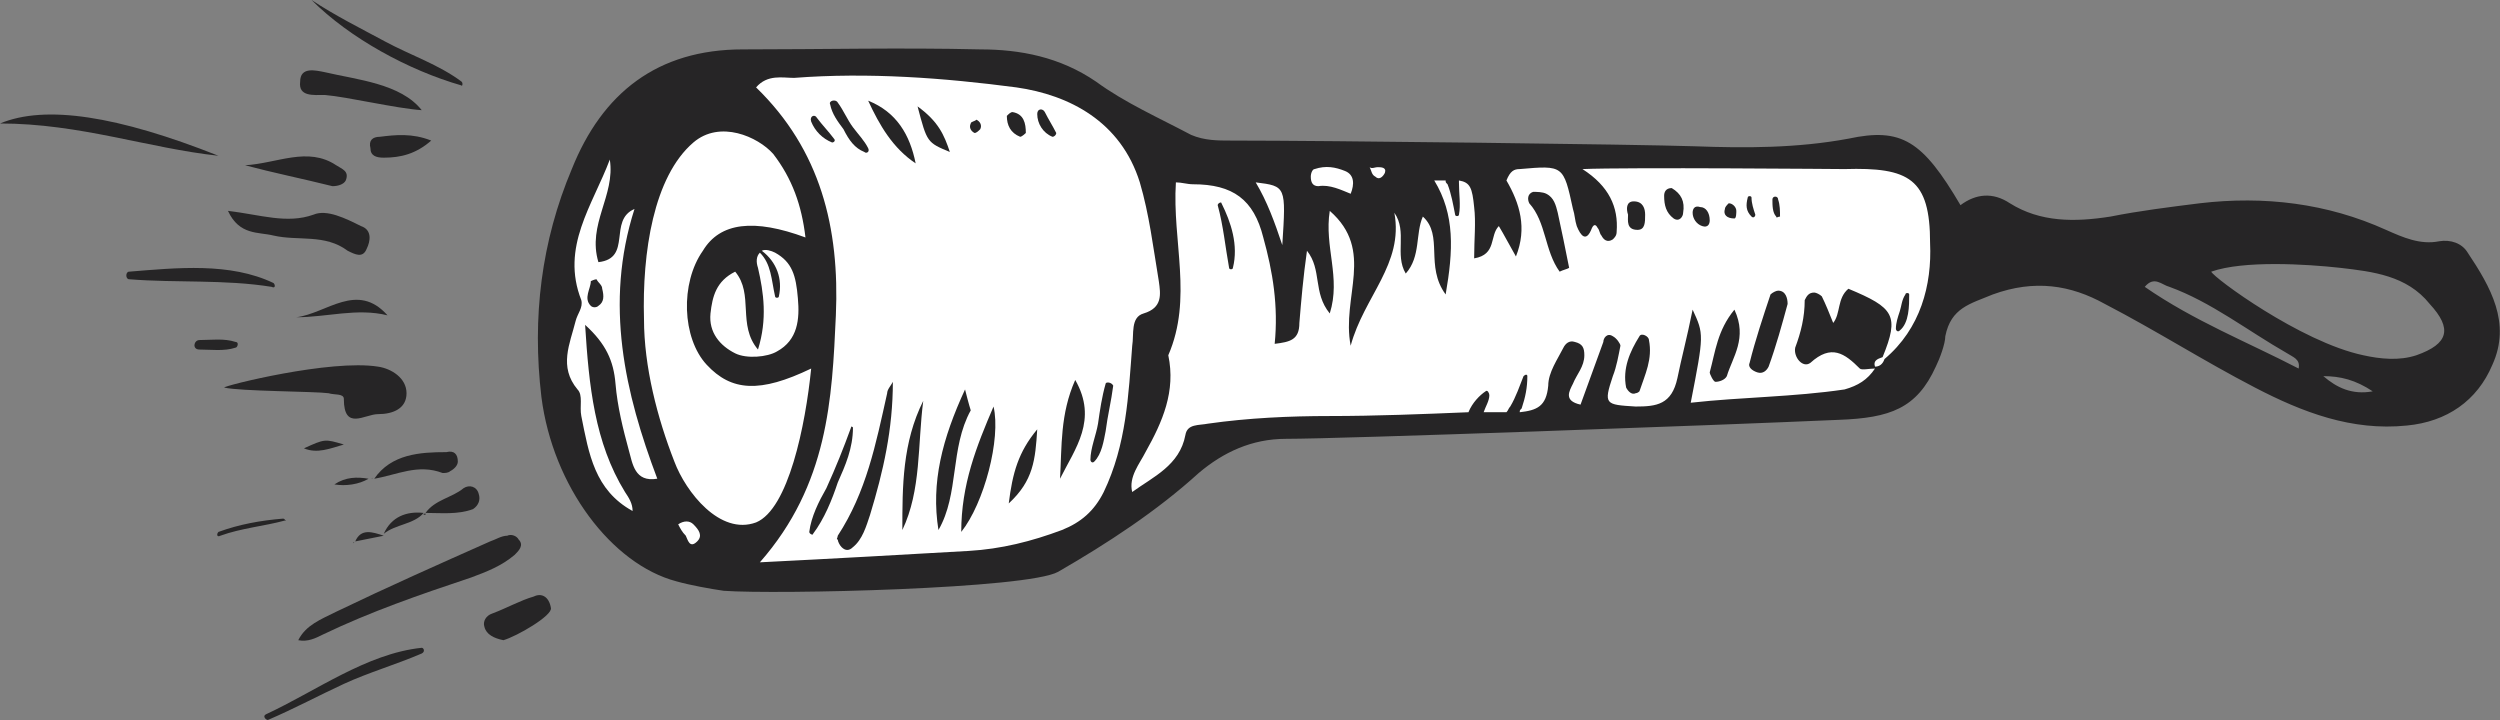
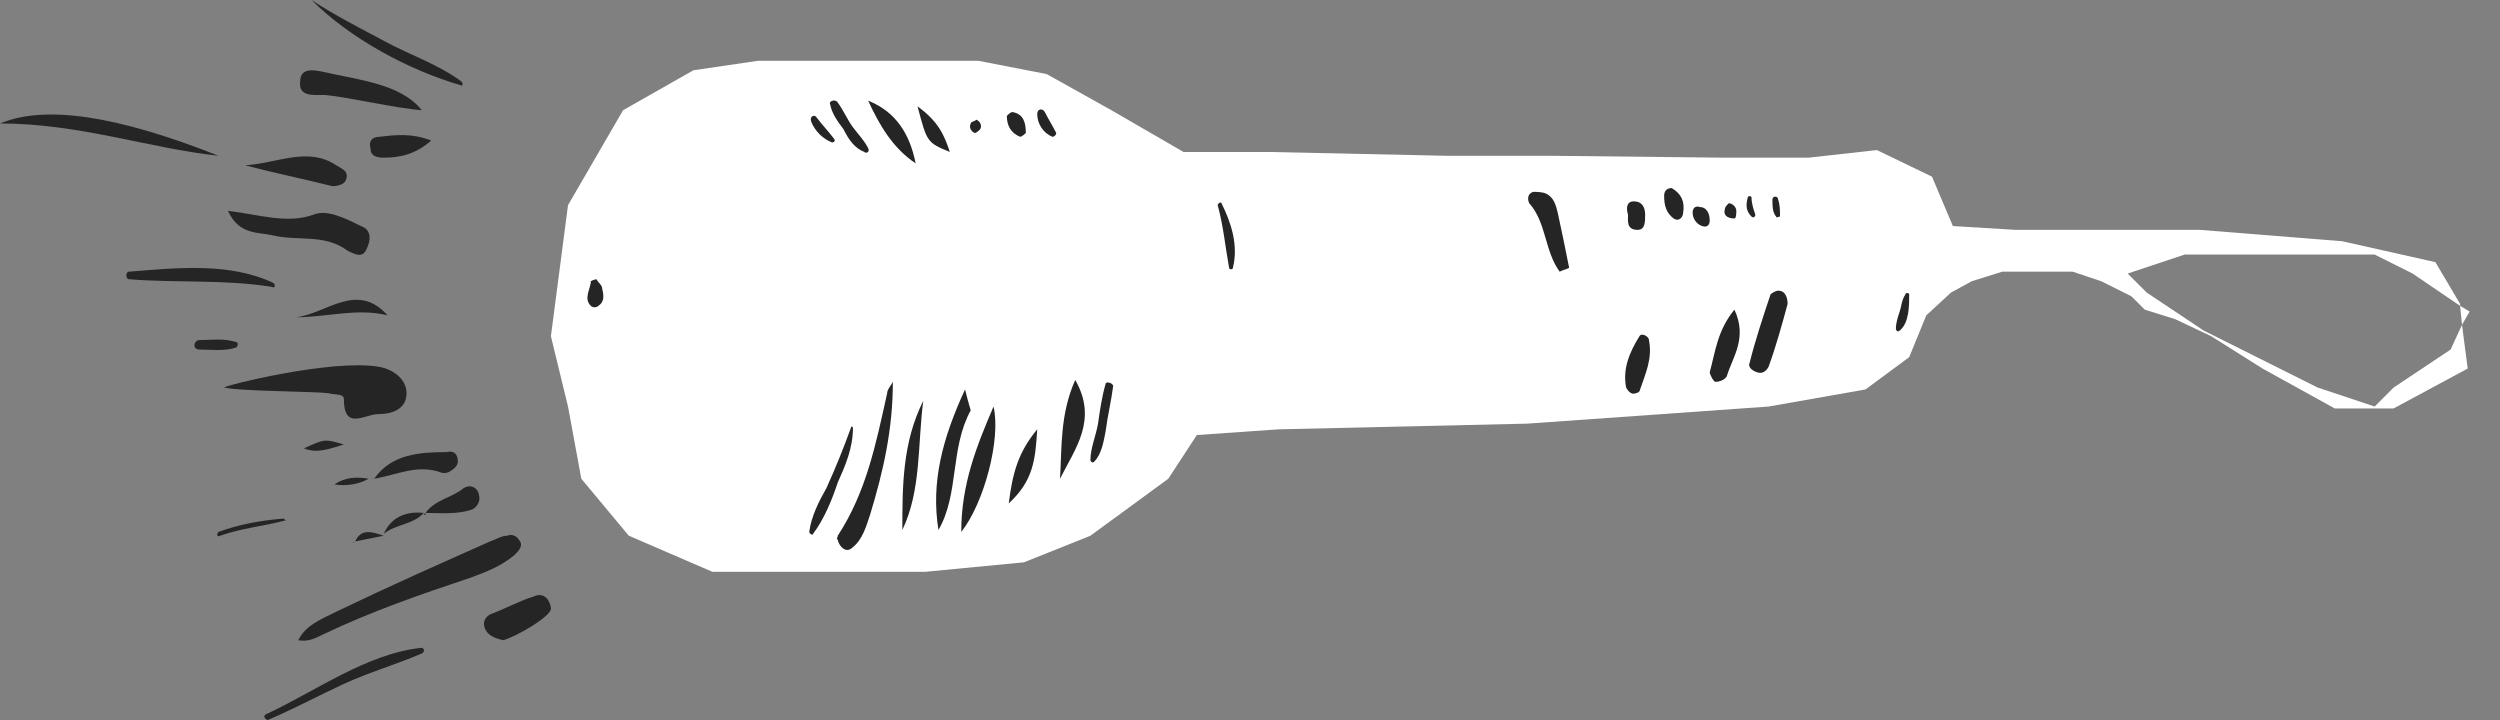
<svg xmlns="http://www.w3.org/2000/svg" version="1.1" id="Layer_1" x="0px" y="0px" viewBox="0 0 131.6 37.9" style="enable-background:new 0 0 131.6 37.9;" xml:space="preserve">
  <rect x="0" y="0" width="131.6" height="37.9" fill="#808080" stroke="none" />
  <style type="text/css">
	.st0{fill:#FFFFFF;}
	.st1{fill:#262526;}
</style>
  <g>
    <g>
      <polygon class="st0" points="130,16.4 129.5,16.1 129.6,17.1   " />
      <polygon class="st0" points="129,18.4 126,20.4 125,21.4 122,20.4 120,19.4 116,17.4 113,15.4 112,14.4 115,13.4 121,13.4     125,13.4 127,14.4 129.5,16.1 129.5,16 128.2,13.8 123.3,12.7 115.8,12.1 106.1,12.1 102.8,11.9 101.7,9.3 98.8,7.9 95.2,8.3     90.8,8.3 81.5,8.2 76.1,8.2 66.8,8 62.3,8 58.5,5.8 55.1,3.9 51.5,3.2 48.3,3.2 39.9,3.2 36.5,3.7 32.8,5.8 29.9,10.8 29,17.7     29.9,21.4 30.6,25.2 33.1,28.2 37.5,30.1 39.9,30.1 48.7,30.1 53.9,29.6 57.4,28.2 61.5,25.2 63,22.9 67.3,22.6 80.4,22.3     93.1,21.4 98.2,20.5 100.5,18.8 101.4,16.6 102.7,15.4 103.8,14.8 105.4,14.3 107.2,14.3 109.1,14.3 110.6,14.8 112.2,15.6     112.9,16.3 114.5,16.8 116.4,17.7 119.1,19.4 122.9,21.5 126,21.5 129.9,19.4 129.6,17.1   " />
    </g>
    <g>
      <g>
-         <path class="st1" d="M129.9,13.3c-0.3-0.5-0.9-0.7-1.5-0.6c-1,0.2-1.9-0.2-2.8-0.6c-3.1-1.4-6.4-1.8-9.8-1.4     c-1.6,0.2-3.2,0.4-4.7,0.7c-1.9,0.3-3.7,0.3-5.3-0.7c-0.9-0.6-1.8-0.5-2.6,0.1c-2-3.4-3.1-4.1-5.9-3.5c-2.7,0.5-5.4,0.5-8.1,0.4     c-3-0.1-19.3-0.3-24.4-0.3c-0.7,0-1.4,0-2.1-0.3c-1.7-0.9-3.5-1.7-5-2.8c-1.9-1.3-4-1.7-6.1-1.7c-4.2-0.1-8.3,0-12.5,0     c-4.5,0-7.4,2.3-9,6.3c-1.6,3.8-2.1,7.8-1.6,12c0.6,4.7,3.7,8.8,7.1,9.7c0.7,0.2,1.8,0.4,2.5,0.5c2.8,0.2,16-0.1,17.6-1     c2.6-1.5,5.2-3.2,7.4-5.2c1.3-1.1,2.8-1.8,4.6-1.8c2.9,0,22.3-0.7,29.1-1c2.7-0.1,4.1-0.6,5.1-2.8c0.2-0.4,0.5-1.2,0.5-1.6     c0.3-1.5,1.3-1.7,2.5-2.2c2.2-0.8,4.1-0.5,5.9,0.5c2.7,1.4,5.2,3,7.9,4.4c2.5,1.3,5.1,2.3,8,2c2.1-0.2,3.7-1.3,4.5-3.2     C132.2,17,131.1,15.1,129.9,13.3z M72.5,8.8c0.2,0,0.5,0,0.4,0.3c-0.1,0.2-0.3,0.4-0.5,0.2c-0.2-0.1-0.2-0.3-0.3-0.5     C72.2,8.9,72.4,8.8,72.5,8.8z M69.2,8.9c0.6-0.2,1.1-0.1,1.6,0.1c0.5,0.2,0.5,0.7,0.3,1.2C70.6,10,70,9.7,69.4,9.8     c-0.3,0-0.4-0.2-0.4-0.5C69,9.1,69.1,8.9,69.2,8.9z M67.5,12.9c-0.4-1.2-0.8-2.3-1.4-3.3C67.7,9.8,67.7,9.8,67.5,12.9z      M33.1,23.7c-0.3-1.1-0.6-2.3-0.7-3.5c-0.1-1.2-0.5-2.1-1.6-3.1c0.2,3.2,0.5,6.2,2.1,8.8c0.2,0.3,0.4,0.6,0.4,1     c-2-1.1-2.3-3-2.7-5c-0.1-0.5,0.1-1.1-0.2-1.4c-1-1.2-0.4-2.4-0.1-3.6c0.1-0.4,0.4-0.7,0.3-1.1c-1.1-2.8,0.6-5,1.5-7.4     c0.3,1.9-1.2,3.4-0.6,5.4c1.8-0.2,0.5-2.2,1.9-2.8c-1.6,5-0.5,9.7,1.2,14.2C33.4,25.4,33.3,24.4,33.1,23.7z M36.7,28.5     c-0.4,0.4-0.5-0.1-0.6-0.3c-0.2-0.2-0.3-0.4-0.4-0.6c0.3-0.2,0.6-0.2,0.8,0C36.8,27.9,37,28.2,36.7,28.5z M35.5,24.3     c-0.9-2.3-1.6-5-1.6-7.5c-0.1-3.5,0.5-7.5,2.6-9.3c1.4-1.2,3.4-0.3,4.2,0.6c1,1.3,1.5,2.7,1.7,4.4c-2.7-1-4.5-0.8-5.4,0.7     c-1.2,1.7-1.1,4.6,0.2,6c1.3,1.4,2.8,1.5,5.5,0.2c-0.3,3-1.2,7.4-2.9,8.1C37.9,28.2,36.1,25.9,35.5,24.3z M39.9,14.1     c-0.1-0.3-0.1-0.6,0.1-0.8c0.6,0.6,0.6,1.4,0.8,2.3c0,0.1,0.2,0.1,0.2,0c0.2-0.9-0.1-1.8-0.9-2.4c0.2-0.1,0.5,0,0.7,0.1     c0.9,0.5,1.1,1.2,1.2,2.4c0.1,1.1,0,2.2-1.1,2.8c-0.5,0.3-1.6,0.4-2.2,0.1c-0.8-0.4-1.4-1.1-1.3-2.1c0.1-0.9,0.3-1.7,1.3-2.2     c1,1.2,0.1,2.8,1.2,4.1C40.4,16.8,40.2,15.4,39.9,14.1z M55.9,27.9c-1.6,0.6-3.2,1-4.9,1.1c-3.5,0.2-7,0.4-11,0.6     c3.6-4.1,3.8-8.6,4-13c0.2-4.6-0.8-8.7-4.2-12c0.6-0.7,1.4-0.5,2-0.5c3.9-0.3,7.9,0,11.7,0.5C56.3,5,59,6.4,60,9.6     c0.5,1.7,0.7,3.4,1,5.2c0.1,0.7,0.2,1.4-0.8,1.7c-0.7,0.2-0.5,1.1-0.6,1.7c-0.2,2.6-0.3,5.2-1.5,7.7     C57.6,26.9,56.9,27.5,55.9,27.9z M99.2,18.9c-0.1,0.3-0.3,0.4-0.5,0.4c-0.1-0.3,0.1-0.4,0.4-0.5c0.9-2.2,0.6-2.6-1.8-3.6     c-0.6,0.5-0.4,1.3-0.8,1.8c-0.2-0.5-0.4-1-0.6-1.4c-0.1-0.1-0.3-0.2-0.4-0.2c-0.3,0-0.4,0.2-0.5,0.4c0,0.9-0.2,1.7-0.5,2.5     c-0.1,0.5,0.4,1.1,0.8,0.8c1.1-1,1.8-0.5,2.6,0.3c0.1,0.1,0.5,0,0.8,0c-0.4,0.6-0.9,0.9-1.6,1.1c-2.7,0.4-5.4,0.4-8.1,0.7     c0.7-3.6,0.7-3.6,0.1-4.9c-0.3,1.5-0.6,2.6-0.8,3.6c-0.3,1.4-1.1,1.5-2.2,1.5c-1.6-0.1-1.7-0.1-1.2-1.6c0.2-0.5,0.3-1.1,0.4-1.6     c0-0.1-0.2-0.4-0.4-0.5c-0.3-0.2-0.5,0.1-0.5,0.3c-0.4,1.1-0.8,2.2-1.2,3.3c-0.9-0.2-0.6-0.7-0.4-1.1c0.2-0.5,0.6-0.9,0.6-1.5     c0-0.4-0.1-0.6-0.5-0.7c-0.3-0.1-0.5,0.1-0.6,0.3c-0.3,0.6-0.8,1.3-0.8,2c-0.1,1.1-0.6,1.3-1.5,1.4c0,0,0,0,0,0     c0-0.1,0-0.1,0.1-0.2c0.2-0.6,0.3-1.1,0.3-1.7c0-0.1-0.1-0.1-0.2,0c-0.2,0.5-0.4,1.1-0.7,1.6c-0.1,0.1-0.1,0.2-0.2,0.3     c-0.4,0-0.8,0-1.2,0c0.1-0.3,0.3-0.6,0.3-0.9c0-0.1-0.1-0.3-0.2-0.2c-0.3,0.2-0.7,0.6-0.9,1.1c-2.4,0.1-4.9,0.2-7.3,0.2     c-2.1,0-4.3,0.1-6.4,0.4c-0.5,0.1-1.1,0-1.2,0.6c-0.3,1.6-1.7,2.2-2.8,3c-0.2-0.8,0.4-1.5,0.7-2.1c0.9-1.6,1.6-3.2,1.2-5.1     c1.3-3,0.2-6,0.4-9.1c0.3,0,0.6,0.1,0.9,0.1c2.1,0,3.2,0.8,3.7,2.8c0.5,1.8,0.8,3.6,0.6,5.6c0.8-0.1,1.3-0.2,1.3-1.1     c0.1-1.2,0.2-2.4,0.4-3.8c0.8,1,0.3,2.2,1.2,3.3c0.6-1.9-0.3-3.5,0-5.4c2.4,2.1,0.6,4.5,1.1,7.1c0.7-2.6,2.8-4.3,2.3-7     c0.7,1,0,2.2,0.6,3.2c0.8-0.9,0.5-2.1,0.9-3c1.1,1,0.1,2.6,1.2,4.1c0.4-2.3,0.5-4.2-0.6-6c0.2,0,0.4,0,0.6,0c0,0.1,0,0.1,0.1,0.2     c0.2,0.5,0.3,1.1,0.4,1.6c0,0.1,0.2,0.1,0.2,0c0.1-0.5,0-1.1,0-1.7c0,0,0-0.1,0-0.1c0.6,0.1,0.7,0.4,0.8,1.4c0.1,0.8,0,1.7,0,2.7     c1.2-0.2,0.8-1.2,1.3-1.7c0.3,0.5,0.5,0.9,0.9,1.6c0.6-1.5,0.2-2.8-0.5-4C79.5,9,79.7,8.9,80,8.9c2.3-0.2,2.3-0.2,2.8,2.1     c0.1,0.3,0.1,0.6,0.2,0.9c0.2,0.5,0.5,0.9,0.8,0.1c0.1-0.2,0.2-0.2,0.3,0c0.1,0.1,0.1,0.3,0.2,0.4c0.1,0.2,0.3,0.4,0.6,0.2     c0.1-0.1,0.2-0.2,0.2-0.4c0.1-1.3-0.4-2.4-1.8-3.3C85.6,8.8,97,8.9,97.1,8.9c3.4-0.1,4.5,0.5,4.5,3.9     C101.7,15,101.1,17.3,99.2,18.9z M112.9,15.1c0.5-0.6,0.9-0.1,1.3,0c2.2,0.8,4.1,2.3,6.2,3.5c0.3,0.2,0.7,0.3,0.6,0.8     C118.3,18,115.5,16.9,112.9,15.1z M122.3,19.8c0.9,0,1.7,0.2,2.6,0.8C123.8,20.8,123,20.4,122.3,19.8z M127.2,18.7     c-0.9,0.3-1.9,0.2-2.8,0c-3.3-0.7-7.9-4.1-8-4.4c1.7-0.6,5-0.4,6.8-0.2c1.7,0.2,3.5,0.4,4.7,1.9     C129.1,17.3,128.9,18.1,127.2,18.7z" />
        <path class="st1" d="M15.6,33.7C15.6,33.7,15.6,33.7,15.6,33.7C15.6,33.6,15.6,33.6,15.6,33.7L15.6,33.7z" />
        <path class="st1" d="M27.3,28.4c-0.1-0.2-0.4-0.3-0.6-0.2c-0.3,0-0.6,0.2-0.9,0.3c-2.7,1.2-5.4,2.4-8.1,3.7     c-0.8,0.4-1.6,0.7-2,1.5c0.5,0.1,0.9-0.1,1.3-0.3c2.5-1.2,5.1-2.1,7.8-3c0.8-0.3,1.6-0.6,2.3-1.2C27.3,29,27.6,28.7,27.3,28.4z" />
        <path class="st1" d="M18.1,21c0,1.7,1.1,0.8,1.8,0.8c0.8,0,1.5-0.3,1.5-1.1c0-0.8-0.8-1.3-1.5-1.4c-2.5-0.4-8.1,1-8.1,1.1     c0.8,0.2,4.8,0.2,5.5,0.3C17.6,20.8,18.1,20.7,18.1,21z" />
        <path class="st1" d="M19.3,13.1c0.2-0.4,0.3-1-0.3-1.2c-0.8-0.4-1.8-0.9-2.5-0.6c-1.4,0.5-2.8,0-4.5-0.2c0.6,1.3,1.6,1.1,2.4,1.3     c1.3,0.3,2.7-0.1,3.9,0.8C18.7,13.4,19.1,13.6,19.3,13.1z" />
        <path class="st1" d="M0,6.5c4.2,0,7.8,1.3,11.5,1.7C6.2,6.1,2.4,5.5,0,6.5z" />
        <path class="st1" d="M18.2,9.5C18.4,9,18,8.9,17.7,8.7c-1.5-1-3.1-0.1-4.8,0c1.5,0.4,3,0.7,4.6,1.1C17.8,9.8,18.1,9.7,18.2,9.5z" />
        <path class="st1" d="M28.1,31.4c-0.7,0.2-1.4,0.6-2.2,0.9c-0.3,0.1-0.5,0.4-0.4,0.7c0.1,0.4,0.5,0.6,1,0.7     c0.7-0.2,2.6-1.3,2.5-1.7C28.9,31.4,28.5,31.2,28.1,31.4z" />
        <path class="st1" d="M17.1,5c1.2,0.1,3.7,0.7,5.1,0.8c-1.1-1.4-3.4-1.6-5.1-2c-0.5-0.1-1.3-0.3-1.3,0.5C15.7,5.1,16.5,5,17.1,5z" />
        <path class="st1" d="M19.7,25.2c1.2-0.2,2.3-0.8,3.6-0.3c0.1,0,0.3,0,0.4-0.1c0.2-0.1,0.4-0.3,0.4-0.5c0-0.4-0.2-0.6-0.6-0.5     C22.1,23.8,20.6,23.9,19.7,25.2z" />
        <path class="st1" d="M15.6,16.7c1.6,0,3.2-0.5,4.8-0.1C18.8,14.8,17.2,16.5,15.6,16.7z" />
        <path class="st1" d="M19.5,7.8c0,0.4,0.3,0.5,0.7,0.5c0.9,0,1.7-0.2,2.5-0.9C21.7,7,20.8,7.1,20,7.2C19.6,7.2,19.4,7.4,19.5,7.8z     " />
        <path class="st1" d="M22.4,27c0.8,0,1.7,0.1,2.5-0.2c0.3-0.2,0.4-0.5,0.3-0.8c-0.1-0.4-0.5-0.5-0.8-0.3     C23.8,26.2,22.9,26.3,22.4,27z" />
        <path class="st1" d="M16,23.6c0.7,0.3,1.4,0,2.1-0.2C17.1,23.1,17.1,23.1,16,23.6z" />
        <path class="st1" d="M22.3,27.1C22.4,27.1,22.4,27.1,22.3,27.1c0.1,0,0.1,0,0.1,0C22.4,27,22.4,27,22.3,27.1     C22.4,27,22.3,27,22.3,27.1z" />
        <path class="st1" d="M20.2,28.1c0.6-0.5,1.6-0.5,2.1-1.1C21.4,26.9,20.6,27.2,20.2,28.1z" />
        <path class="st1" d="M19.5,25.2c0,0,0.1,0,0.1,0c0,0,0,0,0-0.1C19.6,25.2,19.6,25.2,19.5,25.2C19.5,25.2,19.5,25.2,19.5,25.2z" />
        <path class="st1" d="M17.6,25.5c0.6,0.1,1.3,0,1.8-0.3C18.8,25.1,18.2,25.1,17.6,25.5z" />
        <path class="st1" d="M17.6,25.5C17.6,25.5,17.6,25.5,17.6,25.5C17.6,25.5,17.6,25.5,17.6,25.5L17.6,25.5z" />
        <path class="st1" d="M18.6,28.6C18.6,28.5,18.7,28.5,18.6,28.6C18.6,28.5,18.6,28.5,18.6,28.6L18.6,28.6z" />
        <path class="st1" d="M20.2,28.2C20.2,28.2,20.2,28.2,20.2,28.2C20.2,28.2,20.2,28.2,20.2,28.2C20.2,28.2,20.2,28.2,20.2,28.2     C20.2,28.2,20.2,28.2,20.2,28.2z" />
        <path class="st1" d="M18.7,28.5c0.5-0.1,1-0.2,1.5-0.3C19.6,28,19,27.8,18.7,28.5z" />
        <path class="st1" d="M81.4,10.2c-0.2-0.1-0.5-0.1-0.7-0.1c-0.3,0.1-0.3,0.4-0.2,0.6c0.9,1,0.8,2.5,1.6,3.6     c0.2-0.1,0.3-0.1,0.5-0.2c-0.2-1-0.4-2-0.6-2.9C81.9,10.8,81.8,10.4,81.4,10.2z" />
        <path class="st1" d="M93.6,15.3c-0.1,0-0.3,0.1-0.4,0.2c-0.4,1.2-0.8,2.4-1.1,3.6c-0.1,0.2,0.1,0.4,0.4,0.5     c0.3,0.1,0.5-0.1,0.6-0.3c0.4-1.1,0.7-2.2,1-3.3C94.1,15.7,94,15.3,93.6,15.3z" />
        <path class="st1" d="M90,19.6c0,0.1,0.2,0.5,0.3,0.5c0.2,0,0.5-0.1,0.6-0.3c0.3-1,1.1-2,0.4-3.5C90.4,17.4,90.3,18.5,90,19.6z" />
        <path class="st1" d="M86.3,17.7c-0.5,0.8-0.9,1.7-0.7,2.7c0.1,0.2,0.3,0.4,0.5,0.3c0.1,0,0.2-0.1,0.2-0.1     c0.3-0.9,0.7-1.7,0.5-2.7C86.8,17.7,86.4,17.5,86.3,17.7z" />
        <path class="st1" d="M88,9.9c-0.3,0-0.4,0.2-0.4,0.4c0,0.5,0.1,0.9,0.5,1.2c0.3,0.2,0.5-0.1,0.5-0.3C88.7,10.6,88.5,10.2,88,9.9z     " />
        <path class="st1" d="M86.2,12.1c0.4,0,0.4-0.4,0.4-0.8c0-0.3-0.1-0.7-0.6-0.7c-0.4,0-0.4,0.4-0.3,0.7     C85.7,11.6,85.6,12.1,86.2,12.1z" />
        <path class="st1" d="M89.5,10.9c-0.3-0.1-0.4,0.1-0.4,0.3c0,0.3,0.2,0.6,0.5,0.7c0.3,0.1,0.4-0.1,0.4-0.3     C90,11.2,89.8,10.9,89.5,10.9z" />
        <path class="st1" d="M91.3,11.5c0.1,0,0.1-0.3,0.1-0.4c0-0.2-0.2-0.4-0.4-0.4c-0.1,0.1-0.2,0.2-0.2,0.3     C90.7,11.3,90.9,11.5,91.3,11.5z" />
        <path class="st1" d="M44.1,28.2c0,0.1-0.1,0.2,0,0.2c0,0.1,0.1,0.3,0.2,0.4c0.2,0.2,0.4,0.2,0.6,0c0.5-0.4,0.7-1.1,0.9-1.7     c0.7-2.3,1.2-4.5,1.2-7c-0.1,0.2-0.3,0.4-0.3,0.6C46.1,23.4,45.6,25.9,44.1,28.2z" />
        <path class="st1" d="M50.8,20.5c-1.2,2.6-1.8,4.9-1.4,7.4c1.1-1.9,0.6-4.3,1.7-6.3C51.1,21.6,51,21.3,50.8,20.5z" />
        <path class="st1" d="M50.6,28c1.2-1.5,2.1-4.9,1.7-6.6C51.4,23.5,50.6,25.5,50.6,28z" />
        <path class="st1" d="M47.5,27.9c1-2.1,0.8-4.5,1.1-6.8C47.5,23.3,47.5,25.6,47.5,27.9z" />
        <path class="st1" d="M55.8,25.2c0.8-1.6,2-3.1,0.8-5.2C55.8,21.8,55.9,23.5,55.8,25.2z" />
        <path class="st1" d="M45.7,5.3c0.6,1.3,1.3,2.5,2.5,3.3C47.9,7.1,47.2,5.9,45.7,5.3z" />
        <path class="st1" d="M54.6,22.6c-1,1.2-1.3,2.3-1.5,3.9C54.4,25.3,54.5,24.2,54.6,22.6z" />
        <path class="st1" d="M48.3,5.6C48.8,7.5,48.8,7.5,50,8C49.7,7.1,49.4,6.4,48.3,5.6z" />
        <path class="st1" d="M53.7,7.2C53.8,7.2,54,7,54,7c0-0.5-0.1-1-0.7-1.1C53.2,5.9,53.1,6,53,6.1C53,6.6,53.2,7,53.7,7.2z" />
        <path class="st1" d="M51.3,7c0.1,0,0.2-0.1,0.3-0.2c0.1-0.2,0-0.4-0.2-0.5c-0.1,0.1-0.3,0.1-0.3,0.2C51,6.7,51.1,6.9,51.3,7z" />
        <path class="st1" d="M31.4,14.7c-0.1,0-0.3,0.1-0.3,0.1c0,0.4-0.4,0.9,0,1.3c0.1,0.1,0.3,0.1,0.4,0c0.3-0.2,0.3-0.5,0.2-0.9     C31.7,15,31.5,14.9,31.4,14.7z" />
      </g>
      <path class="st1" d="M24.3,4.3c-1.2-0.9-2.7-1.4-4-2.1C19,1.5,17.6,0.8,16.4,0c0,0-0.1,0,0,0c2,2,5.1,3.7,7.9,4.5    C24.3,4.6,24.4,4.4,24.3,4.3z" />
      <path class="st1" d="M14.4,14.9c-2.3-1.1-5.1-0.8-7.6-0.6c-0.2,0-0.2,0.4,0,0.4c2.5,0.2,5,0,7.5,0.4C14.5,15.2,14.5,15,14.4,14.9z    " />
      <path class="st1" d="M14.9,27.3c-1.2,0.1-2.3,0.3-3.4,0.7c-0.1,0.1-0.1,0.3,0.1,0.2c1.1-0.4,2.3-0.5,3.4-0.8    C15.1,27.5,15,27.3,14.9,27.3z" />
      <path class="st1" d="M22.2,34.1c-2.9,0.3-5.6,2.3-8.2,3.5c-0.2,0.1,0,0.3,0.1,0.3c1.4-0.6,2.7-1.3,4-1.9c1.3-0.6,2.7-1,4.1-1.6    C22.4,34.3,22.3,34.1,22.2,34.1z" />
      <path class="st1" d="M12.4,18c-0.6-0.2-1.3-0.1-1.9-0.1c-0.3,0-0.4,0.5,0,0.5c0.6,0,1.3,0.1,1.9-0.1C12.5,18.3,12.6,18,12.4,18z" />
      <path class="st1" d="M45.7,7.8c-0.2-0.4-0.5-0.7-0.8-1.1c-0.3-0.4-0.5-0.9-0.8-1.3c-0.1-0.2-0.5-0.1-0.4,0.1    c0.1,0.5,0.4,0.9,0.7,1.3C44.7,7.4,45,7.8,45.5,8C45.6,8.1,45.8,8,45.7,7.8z" />
      <path class="st1" d="M43.9,7.3c-0.3-0.4-0.6-0.7-0.9-1.1c-0.1-0.2-0.4-0.1-0.3,0.2c0.2,0.5,0.6,0.9,1.1,1.1    C43.9,7.5,44,7.4,43.9,7.3z" />
      <path class="st1" d="M55.6,7c-0.2-0.4-0.4-0.7-0.6-1.1c-0.1-0.2-0.4-0.2-0.4,0.1c0,0.5,0.3,1,0.8,1.2C55.5,7.2,55.6,7.1,55.6,7z" />
      <path class="st1" d="M44.8,22.5c-0.4,1.1-0.8,2.1-1.3,3.2c-0.4,0.7-0.8,1.5-0.9,2.3c0,0.1,0.2,0.2,0.2,0.1c0.6-0.8,1-1.8,1.3-2.7    c0.4-0.9,0.8-1.8,0.8-2.9C44.9,22.5,44.8,22.4,44.8,22.5z" />
      <path class="st1" d="M58.2,20.2c-0.2,0.7-0.3,1.4-0.4,2.1c-0.1,0.6-0.4,1.3-0.4,1.9c0,0.1,0.1,0.2,0.2,0.1    c0.4-0.4,0.5-1.1,0.6-1.6c0.1-0.8,0.3-1.6,0.4-2.4C58.5,20.1,58.2,20.1,58.2,20.2z" />
      <path class="st1" d="M64.3,10.7c0-0.1-0.2,0-0.2,0.1c0.3,1.1,0.4,2.2,0.6,3.3c0,0.1,0.2,0.1,0.2,0C65.2,12.9,64.8,11.7,64.3,10.7z    " />
      <path class="st1" d="M92.2,10.4c0-0.1-0.2-0.1-0.2,0c-0.1,0.4-0.1,0.7,0.2,1c0.1,0.1,0.2,0,0.2-0.1C92.3,11,92.2,10.7,92.2,10.4z" />
      <path class="st1" d="M93.6,10.5c0-0.2-0.3-0.2-0.3,0c0,0.3,0,0.7,0.2,0.9c0,0.1,0.1,0,0.2,0C93.7,11.1,93.7,10.8,93.6,10.5z" />
      <path class="st1" d="M100.5,15.5c0-0.1-0.2-0.1-0.2,0c-0.2,0.3-0.2,0.6-0.3,0.9c-0.1,0.3-0.2,0.6-0.2,0.9c0,0.1,0.1,0.2,0.2,0.1    C100.5,17,100.5,16.1,100.5,15.5z" />
    </g>
  </g>
</svg>